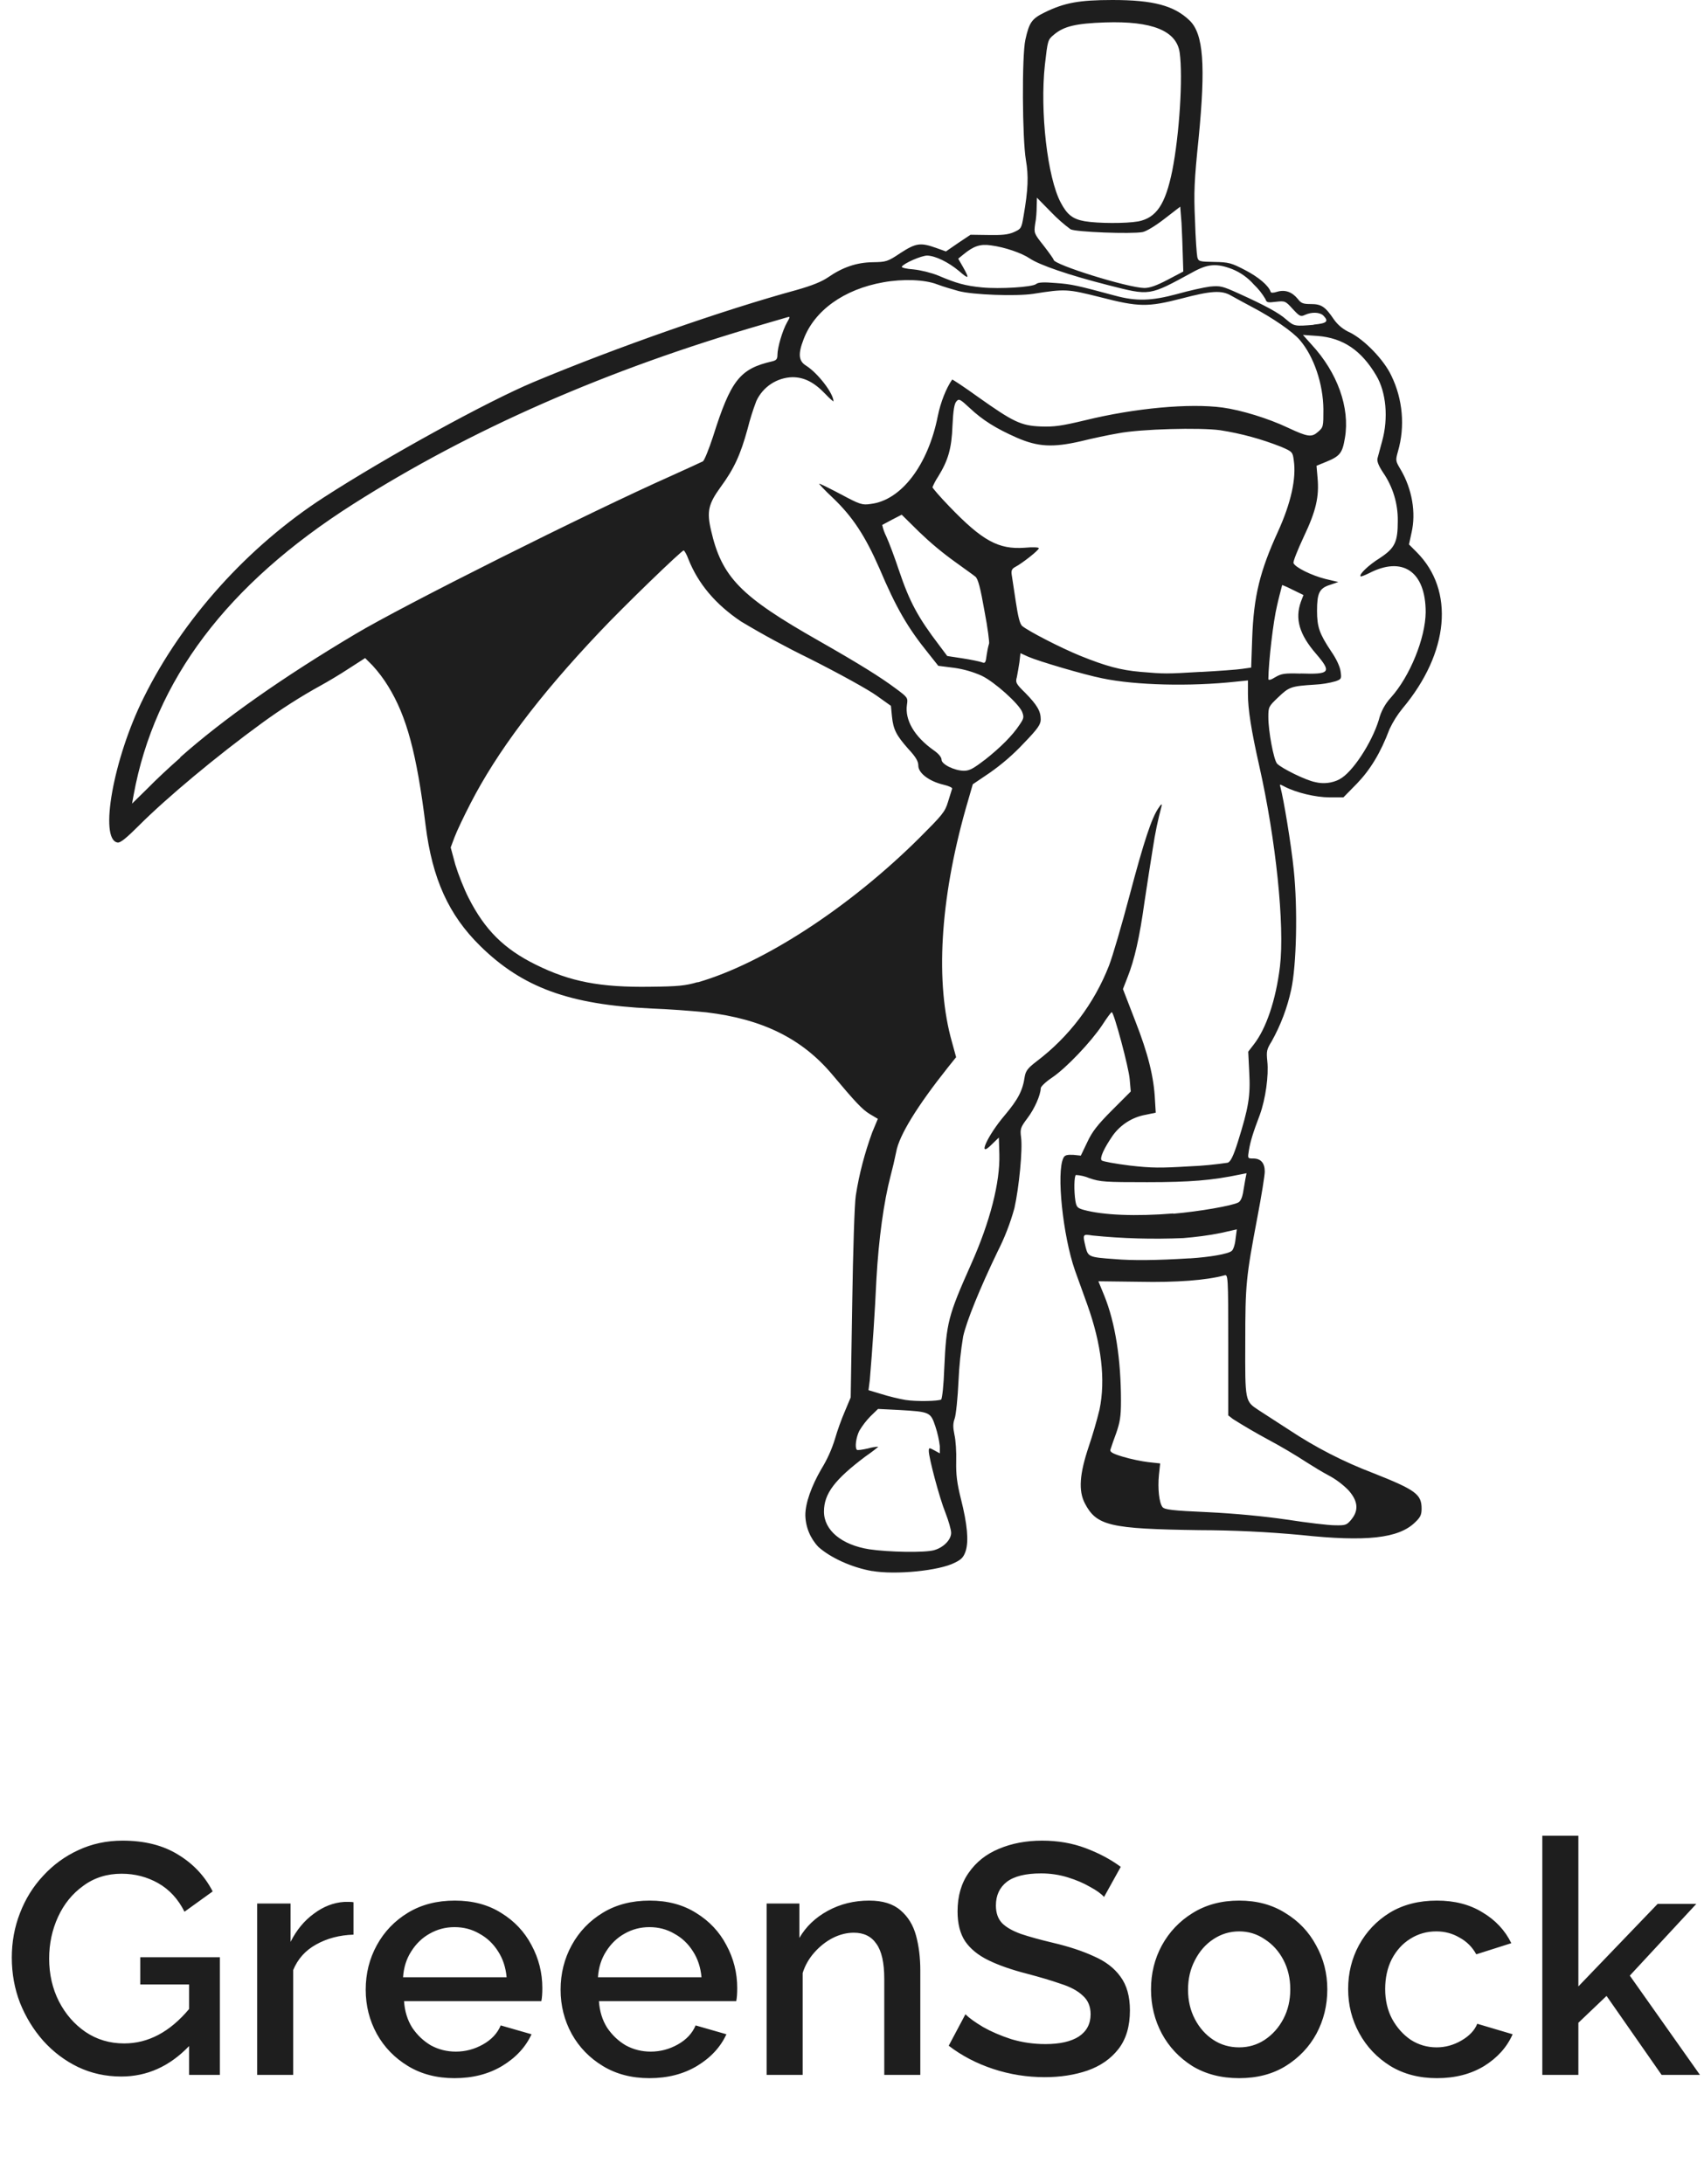
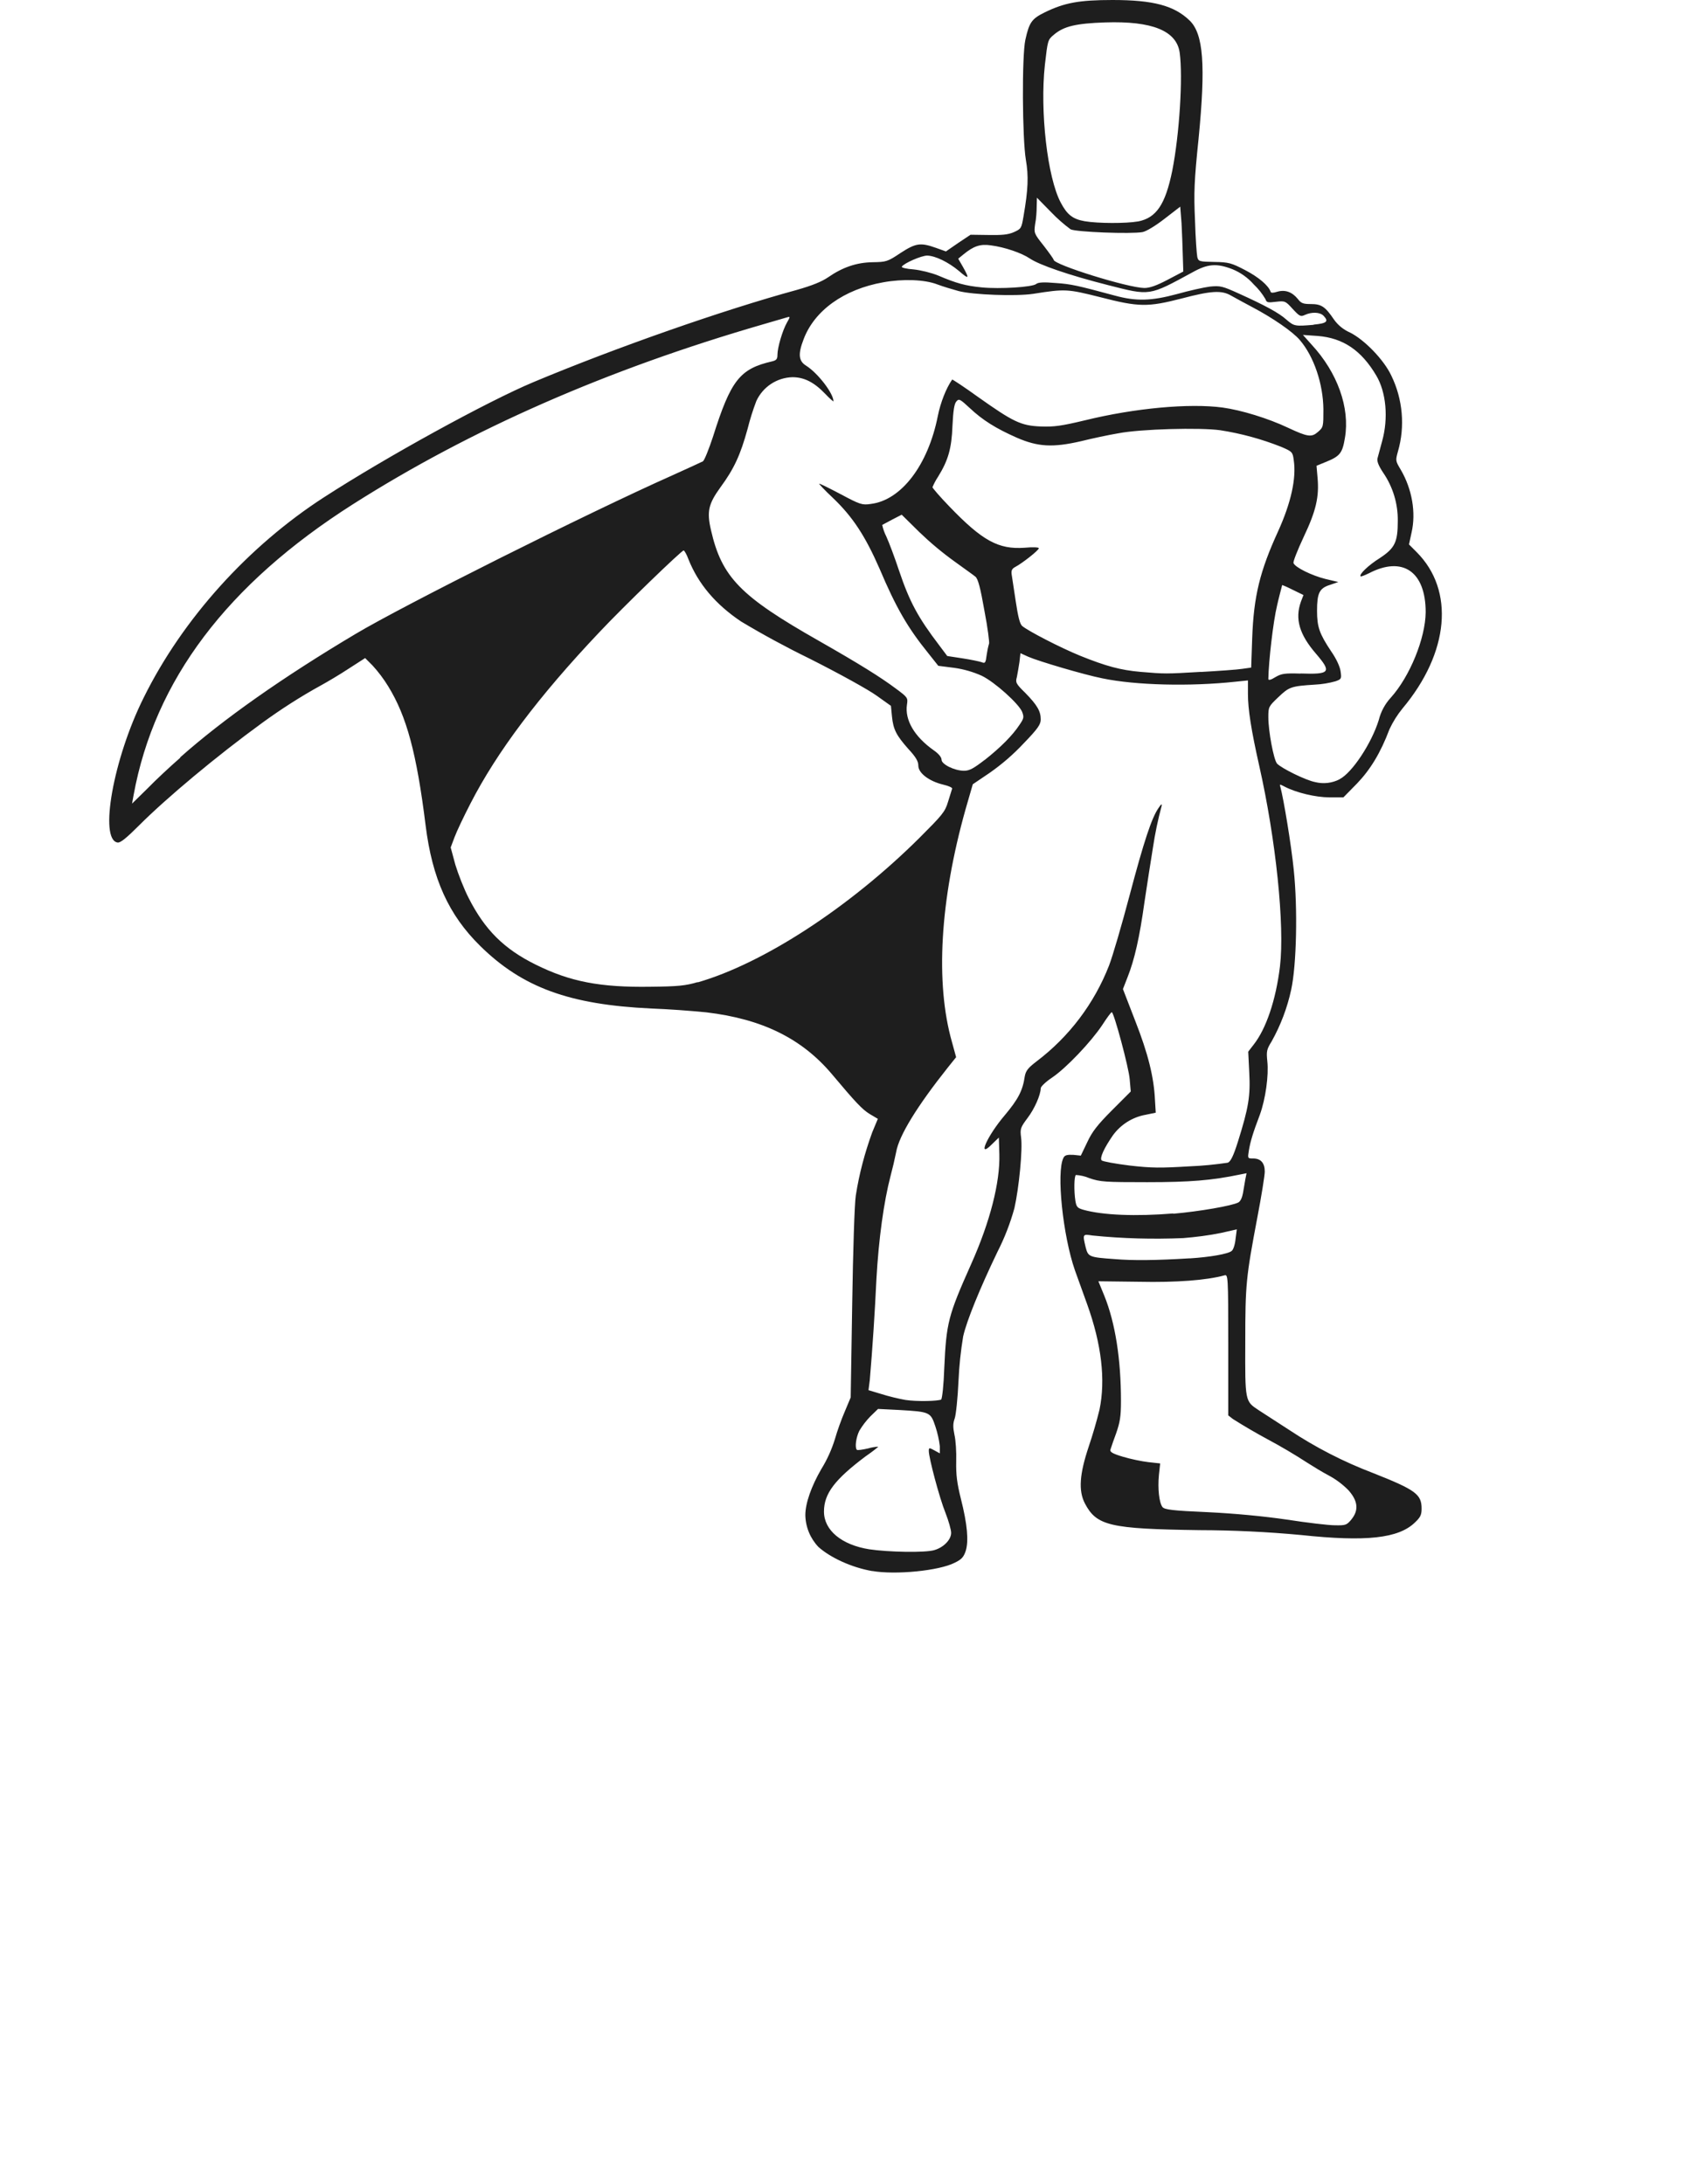
<svg xmlns="http://www.w3.org/2000/svg" width="78" height="100" viewBox="0 0 78 100" fill="none">
  <path d="M39.926 71.933C38.987 71.769 38.014 71.322 37.463 70.828C37.088 70.435 36.875 69.915 36.864 69.371C36.864 68.819 37.145 68.043 37.591 67.27C37.861 66.834 38.073 66.365 38.224 65.871C38.319 65.531 38.517 64.978 38.67 64.627L38.94 63.982L39.01 59.672C39.046 57.289 39.116 55.081 39.174 54.738C39.327 53.75 39.584 52.787 39.924 51.849L40.183 51.227L39.807 51.004C39.467 50.792 39.185 50.498 38.071 49.17C36.699 47.549 34.894 46.656 32.335 46.351C31.502 46.27 30.658 46.209 29.813 46.175C26.059 46 23.913 45.212 21.979 43.309C20.536 41.889 19.786 40.231 19.482 37.789C19.072 34.487 18.615 32.796 17.77 31.423C17.562 31.083 17.323 30.765 17.054 30.471L16.714 30.13L15.964 30.613C15.555 30.884 14.978 31.224 14.697 31.378C13.758 31.894 12.866 32.469 12.01 33.091C9.912 34.618 7.624 36.533 6.369 37.789C5.806 38.352 5.514 38.598 5.383 38.576C4.527 38.447 5.183 34.735 6.579 31.939C8.362 28.333 11.364 25.009 14.836 22.765C17.687 20.921 22.297 18.384 24.429 17.491C28.217 15.905 33.119 14.189 36.474 13.274C37.179 13.073 37.611 12.897 37.904 12.698C38.562 12.241 39.206 12.017 39.944 12.006C40.566 11.995 40.624 11.984 41.223 11.582C41.928 11.124 42.138 11.1 42.842 11.348L43.3 11.512L43.862 11.124L44.425 10.748L45.234 10.759C45.855 10.77 46.137 10.748 46.407 10.63C46.747 10.477 46.758 10.455 46.853 9.891C47.065 8.669 47.087 8.057 46.959 7.318C46.794 6.344 46.772 2.562 46.936 1.82C47.112 1.022 47.229 0.857 47.828 0.564C48.72 0.129 49.389 0 50.924 0C52.8 0 53.75 0.259 54.455 0.94C55.088 1.552 55.194 2.983 54.865 6.344C54.665 8.281 54.642 8.822 54.701 10.089C54.723 10.899 54.782 11.663 54.806 11.769C54.854 11.97 54.901 11.981 55.581 11.993C56.25 12.004 56.367 12.04 57 12.369C57.61 12.687 58.067 13.075 58.162 13.357C58.173 13.416 58.279 13.416 58.466 13.357C58.828 13.251 59.146 13.368 59.405 13.686C59.558 13.887 59.65 13.921 60.004 13.921C60.486 13.921 60.661 14.038 61.06 14.627C61.246 14.891 61.502 15.098 61.798 15.226C62.456 15.556 63.348 16.471 63.688 17.2C64.215 18.28 64.32 19.536 63.992 20.663C63.875 21.087 63.875 21.099 64.12 21.509C64.636 22.391 64.825 23.471 64.613 24.387L64.496 24.928L64.847 25.28C66.595 27.03 66.336 29.885 64.203 32.433C63.965 32.724 63.764 33.044 63.604 33.385C63.194 34.476 62.724 35.24 62.116 35.874L61.494 36.508H60.862C60.229 36.508 59.337 36.296 58.797 36.014C58.574 35.897 58.562 35.897 58.61 36.036C58.752 36.553 59.103 38.655 59.22 39.818C59.407 41.604 59.348 44.2 59.103 45.316C58.924 46.143 58.623 46.939 58.211 47.677C57.977 48.054 57.966 48.135 58.011 48.593C58.081 49.238 57.93 50.32 57.671 51.035C57.353 51.87 57.236 52.258 57.166 52.679C57.108 53.042 57.108 53.042 57.367 53.042C57.707 53.042 57.894 53.243 57.894 53.642C57.894 53.818 57.741 54.77 57.554 55.744C57.038 58.481 57.002 58.786 57.002 61.44C56.991 64.178 56.991 64.153 57.612 64.564L59.008 65.468C60.209 66.266 61.496 66.928 62.843 67.441C64.802 68.217 65.073 68.415 65.073 69.074C65.073 69.367 65.014 69.473 64.769 69.707C64.019 70.436 62.539 70.6 59.56 70.282C58.012 70.137 56.458 70.063 54.903 70.059C50.798 70.001 50.199 69.859 49.661 68.837C49.357 68.251 49.416 67.486 49.837 66.23C50.023 65.678 50.188 65.114 50.33 64.539C50.611 63.177 50.424 61.555 49.767 59.724L49.204 58.161C48.652 56.576 48.348 53.674 48.677 53.017C48.736 52.889 48.841 52.864 49.123 52.875L49.474 52.911L49.767 52.3C49.99 51.818 50.235 51.502 50.904 50.832L51.76 49.975L51.712 49.423C51.676 48.895 50.985 46.333 50.891 46.345C50.855 46.345 50.668 46.604 50.456 46.931C49.94 47.707 48.803 48.904 48.157 49.339C47.875 49.526 47.641 49.75 47.641 49.822C47.63 50.14 47.36 50.762 47.031 51.195C46.713 51.619 46.691 51.689 46.738 52.063C46.819 52.616 46.644 54.389 46.434 55.318C46.244 56.008 45.985 56.676 45.66 57.313C44.851 58.993 44.241 60.495 44.088 61.19C43.977 61.859 43.906 62.533 43.876 63.211C43.84 64.009 43.759 64.784 43.7 64.949C43.619 65.172 43.619 65.348 43.689 65.689C43.748 65.935 43.784 66.487 43.77 66.922C43.759 67.522 43.806 67.91 43.982 68.614C44.286 69.811 44.344 70.564 44.205 71.011C44.11 71.293 44.018 71.399 43.7 71.552C42.996 71.915 41.003 72.116 39.924 71.929L39.926 71.933ZM42.775 70.97C43.185 70.853 43.538 70.501 43.538 70.183C43.538 70.041 43.421 69.631 43.279 69.268C42.998 68.575 42.516 66.742 42.516 66.438C42.516 66.284 42.527 66.273 42.761 66.401L43.02 66.543V66.214C42.983 65.911 42.916 65.612 42.82 65.321C42.597 64.651 42.575 64.64 41.154 64.557L40.192 64.509L39.841 64.85C39.648 65.049 39.478 65.27 39.336 65.508C39.183 65.813 39.125 66.273 39.219 66.377C39.242 66.413 39.478 66.377 39.735 66.318C39.887 66.273 40.044 66.245 40.203 66.237C40.203 66.248 39.944 66.46 39.618 66.683C38.21 67.741 37.717 68.386 37.717 69.209C37.717 70.066 38.526 70.736 39.794 70.936C40.66 71.065 42.349 71.101 42.773 70.972L42.775 70.97ZM61.857 69.572C62.208 69.148 62.161 68.715 61.715 68.221C61.456 67.962 61.163 67.739 60.835 67.563C60.506 67.387 60.177 67.186 59.848 66.977C59.254 66.591 58.643 66.23 58.018 65.896C57.477 65.603 56.95 65.296 56.434 64.969L56.223 64.805V61.575C56.223 58.394 56.212 58.346 56.047 58.394C55.225 58.617 53.865 58.723 52.142 58.687L50.278 58.664L50.548 59.323C51.053 60.568 51.312 62.236 51.312 64.151C51.312 64.868 51.264 65.125 51.089 65.63C50.994 65.876 50.913 66.124 50.83 66.37C50.794 66.476 50.924 66.557 51.404 66.699C51.755 66.805 52.271 66.911 52.566 66.945L53.106 67.004L53.048 67.545C52.989 68.156 53.059 68.801 53.212 69.002C53.307 69.119 53.658 69.166 55.288 69.236C56.52 69.295 57.858 69.423 58.911 69.577C59.826 69.719 60.812 69.836 61.105 69.836C61.598 69.847 61.645 69.825 61.855 69.577L61.857 69.572ZM43.081 64.076C43.128 64.04 43.198 63.407 43.223 62.656C43.318 60.554 43.399 60.247 44.455 57.875C45.322 55.938 45.781 54.129 45.745 52.848L45.722 52.084L45.394 52.402C44.714 53.083 45.182 52.014 45.993 51.062C46.603 50.334 46.815 49.935 46.907 49.29C46.954 49.03 47.049 48.902 47.447 48.597C48.939 47.469 50.088 45.948 50.767 44.205C50.931 43.781 51.352 42.337 51.706 40.998C52.363 38.519 52.715 37.45 53.032 36.993C53.149 36.817 53.196 36.781 53.174 36.898C53.004 37.528 52.871 38.167 52.775 38.812C52.681 39.388 52.505 40.515 52.388 41.302C52.165 42.912 51.931 43.945 51.613 44.743L51.402 45.285L51.965 46.742C52.55 48.232 52.82 49.315 52.868 50.359L52.904 50.945L52.447 51.04C51.843 51.147 51.305 51.484 50.944 51.98C50.546 52.555 50.323 53.026 50.429 53.13C50.476 53.178 51.05 53.283 51.708 53.365C52.728 53.482 53.115 53.482 54.464 53.401C55.05 53.378 55.626 53.32 56.2 53.236C56.329 53.189 56.459 52.932 56.669 52.262C57.151 50.724 57.243 50.183 57.184 49.103L57.137 48.151L57.383 47.833C57.957 47.105 58.403 45.79 58.59 44.25C58.812 42.371 58.403 38.436 57.639 35.053C57.277 33.443 57.124 32.48 57.124 31.777V31.154L56.549 31.213C54.484 31.436 51.987 31.378 50.463 31.059C49.63 30.895 47.531 30.273 47.074 30.072L46.711 29.907L46.664 30.318C46.628 30.541 46.594 30.764 46.547 30.999C46.477 31.244 46.499 31.303 46.934 31.727C47.474 32.279 47.639 32.561 47.639 32.936C47.639 33.17 47.511 33.36 46.853 34.041C46.382 34.545 45.858 34.997 45.292 35.392L44.529 35.908L44.2 37.047C43.027 41.217 42.804 45.01 43.579 47.722L43.766 48.404L43.39 48.873C41.982 50.645 41.149 51.996 41.021 52.749C40.946 53.12 40.859 53.489 40.762 53.854C40.458 55.018 40.221 56.72 40.118 58.565C40.045 60.109 39.944 61.652 39.814 63.192L39.755 63.65L40.341 63.826C40.669 63.932 41.163 64.049 41.444 64.097C41.971 64.178 42.946 64.155 43.097 64.074L43.081 64.076ZM54.469 57.616C55.383 57.557 56.216 57.415 56.38 57.275C56.45 57.228 56.534 56.982 56.556 56.734L56.615 56.287L55.887 56.452C55.313 56.569 54.739 56.639 54.162 56.687C52.778 56.745 51.384 56.709 50.01 56.569C49.553 56.499 49.553 56.499 49.693 57.097C49.81 57.543 49.834 57.566 51.03 57.649C51.827 57.719 52.942 57.708 54.466 57.613L54.469 57.616ZM53.705 55.572C54.901 55.467 56.392 55.209 56.684 55.056C56.779 55.009 56.86 54.833 56.896 54.632L57.002 54.01L57.06 53.717L56.768 53.775C55.466 54.046 54.48 54.127 52.51 54.127C50.587 54.127 50.364 54.116 49.859 53.94C49.665 53.858 49.459 53.81 49.249 53.798C49.168 53.845 49.154 54.515 49.226 54.984C49.274 55.266 49.321 55.313 49.602 55.394C50.494 55.64 51.996 55.699 53.708 55.559L53.705 55.572ZM31.939 44.978C34.941 44.11 38.87 41.559 42.084 38.366C43.128 37.32 43.257 37.18 43.396 36.711L43.583 36.111C43.606 36.064 43.419 35.982 43.173 35.924C42.529 35.77 42.036 35.396 42.036 35.056C42.036 34.855 41.919 34.656 41.579 34.291C41.028 33.669 40.888 33.398 40.829 32.8L40.782 32.318L40.124 31.849C39.748 31.578 38.436 30.85 37.039 30.146C35.976 29.627 34.936 29.063 33.921 28.455C32.748 27.668 31.962 26.727 31.516 25.613C31.435 25.39 31.329 25.203 31.293 25.203C31.198 25.203 28.559 27.751 27.433 28.949C24.654 31.885 22.743 34.433 21.533 36.794C21.229 37.381 20.901 38.075 20.806 38.332L20.63 38.801L20.842 39.588C20.97 40.012 21.241 40.705 21.452 41.115C22.191 42.572 23.071 43.451 24.526 44.168C26.087 44.944 27.469 45.215 29.779 45.179C31.023 45.167 31.387 45.131 31.937 44.967L31.939 44.978ZM8.247 34.677C10.218 32.927 12.938 31.012 16.271 29.028C18.453 27.724 26.886 23.496 30.768 21.768C31.473 21.451 32.106 21.157 32.175 21.123C32.245 21.076 32.446 20.571 32.633 20.007C33.455 17.4 33.864 16.884 35.353 16.543C35.54 16.496 35.587 16.437 35.587 16.25C35.587 15.91 35.821 15.123 36.022 14.771C36.175 14.5 36.175 14.489 36.044 14.525C35.963 14.548 35.47 14.69 34.954 14.843C27.8 16.911 21.549 19.658 16.154 23.088C10.396 26.752 7.077 31.145 6.115 36.406L6.045 36.794L6.75 36.102C7.126 35.714 7.806 35.08 8.252 34.693L8.247 34.677ZM61.319 35.676C61.893 35.383 62.785 34.032 63.114 32.963C63.208 32.586 63.395 32.234 63.665 31.941C64.532 30.978 65.248 29.228 65.26 28.031C65.26 26.164 64.203 25.447 62.668 26.245C62.467 26.34 62.305 26.41 62.28 26.387C62.199 26.306 62.632 25.882 63.161 25.552C63.852 25.095 63.983 24.824 63.983 23.85C63.993 23.062 63.759 22.291 63.314 21.642C63.102 21.324 63.021 21.114 63.055 20.984L63.267 20.197C63.559 19.15 63.453 17.953 62.996 17.191C62.316 16.041 61.483 15.477 60.321 15.382L59.641 15.335L60.04 15.781C61.224 17.062 61.798 18.67 61.564 20.046C61.447 20.751 61.341 20.891 60.661 21.162L60.263 21.326L60.31 21.868C60.391 22.75 60.24 23.394 59.677 24.581C59.396 25.18 59.184 25.719 59.209 25.778C59.279 25.979 60.053 26.353 60.663 26.506L61.262 26.648L60.886 26.777C60.393 26.93 60.287 27.154 60.287 27.963C60.287 28.703 60.393 29.01 60.931 29.819C61.177 30.171 61.341 30.536 61.366 30.746C61.413 31.075 61.402 31.098 61.132 31.193C60.825 31.279 60.511 31.33 60.193 31.346C59.089 31.416 59.008 31.452 58.515 31.921C58.069 32.345 58.058 32.367 58.058 32.837C58.058 33.481 58.303 34.787 58.457 34.963C58.657 35.175 59.77 35.728 60.204 35.809C60.579 35.903 60.975 35.857 61.319 35.68V35.676ZM45.074 34.796C45.79 34.232 46.353 33.669 46.668 33.186C46.869 32.893 46.88 32.834 46.785 32.586C46.621 32.21 45.542 31.235 44.943 30.942C44.544 30.763 44.122 30.641 43.689 30.579L42.95 30.485L42.493 29.909C41.543 28.735 41.016 27.819 40.264 26.044C39.606 24.54 39.032 23.66 38.118 22.79C37.742 22.438 37.474 22.145 37.497 22.145C37.544 22.145 37.99 22.368 38.505 22.639C39.361 23.097 39.467 23.133 39.854 23.074C41.25 22.91 42.482 21.302 42.928 19.047C43.056 18.413 43.315 17.766 43.586 17.378C43.597 17.366 44.137 17.718 44.77 18.176C46.378 19.315 46.729 19.491 47.643 19.527C48.242 19.549 48.582 19.504 49.661 19.245C51.96 18.681 54.446 18.458 55.959 18.659C56.815 18.776 58.047 19.153 58.961 19.586C59.864 20.009 60.04 20.032 60.332 19.773C60.578 19.561 60.578 19.527 60.578 18.74C60.567 17.576 60.143 16.32 59.499 15.569C59.17 15.181 58.245 14.548 57.328 14.065C57.003 13.892 56.678 13.716 56.356 13.537C55.921 13.278 55.43 13.314 54.093 13.666C52.543 14.065 52.133 14.065 50.364 13.607C48.862 13.231 48.769 13.219 47.29 13.454C46.504 13.571 44.534 13.501 43.876 13.325C43.547 13.231 43.218 13.138 42.903 13.021C42.329 12.798 41.331 12.762 40.428 12.926C38.634 13.244 37.274 14.218 36.781 15.544C36.522 16.214 36.558 16.532 36.898 16.742C37.438 17.082 38.152 18.012 38.152 18.375C38.152 18.397 37.976 18.246 37.776 18.034C37.271 17.506 36.814 17.27 36.274 17.27C35.924 17.279 35.584 17.387 35.292 17.579C35 17.772 34.768 18.043 34.621 18.361C34.463 18.776 34.33 19.2 34.222 19.631C33.894 20.828 33.601 21.464 32.979 22.31C32.428 23.074 32.347 23.415 32.545 24.272C33.038 26.432 33.894 27.302 37.47 29.334C39.345 30.403 40.307 31.003 41.012 31.531C41.552 31.93 41.563 31.955 41.516 32.259C41.41 32.965 41.856 33.727 42.737 34.35C42.959 34.503 43.099 34.668 43.099 34.785C43.099 34.997 43.698 35.29 44.13 35.29C44.376 35.29 44.565 35.184 45.069 34.796H45.074ZM59.535 30.836C60.895 30.884 60.965 30.778 60.24 29.932C59.477 29.05 59.267 28.335 59.549 27.548L59.666 27.244L59.184 27.009C59.02 26.928 58.855 26.845 58.691 26.786C58.61 27.104 58.526 27.409 58.457 27.727C58.281 28.444 58.069 30.299 58.058 31.087C58.058 31.157 58.175 31.134 58.376 31.005C58.657 30.841 58.799 30.818 59.538 30.841L59.535 30.836ZM54.973 30.766C55.795 30.719 56.639 30.66 56.862 30.624L57.272 30.566L57.319 29.215C57.389 27.289 57.671 26.15 58.504 24.328C59.089 23.036 59.348 21.908 59.22 21.063C59.173 20.7 59.15 20.675 58.657 20.463C57.754 20.104 56.814 19.847 55.853 19.698C54.928 19.57 52.206 19.64 51.185 19.84C50.762 19.91 49.99 20.075 49.474 20.203C48.195 20.497 47.515 20.463 46.542 20.039C45.581 19.615 44.97 19.229 44.396 18.688C43.939 18.264 43.892 18.241 43.775 18.384C43.68 18.49 43.633 18.808 43.599 19.489C43.563 20.535 43.399 21.085 42.941 21.825C42.84 21.977 42.753 22.139 42.683 22.308C42.683 22.343 43.034 22.754 43.468 23.201C44.97 24.763 45.709 25.162 46.894 25.079C47.281 25.043 47.551 25.056 47.551 25.102C47.551 25.196 46.788 25.794 46.472 25.959C46.319 26.04 46.285 26.123 46.308 26.299L46.495 27.532C46.601 28.238 46.682 28.565 46.788 28.66C47.069 28.895 48.524 29.648 49.438 30.022C50.634 30.505 51.291 30.681 52.206 30.762C53.331 30.857 53.354 30.857 54.973 30.762V30.766ZM45.274 29.474C45.297 29.438 45.216 28.757 45.063 27.97C44.876 26.901 44.77 26.513 44.653 26.407C44.572 26.337 44.137 26.031 43.703 25.715C43.132 25.304 42.591 24.852 42.084 24.364L41.275 23.566L40.841 23.789L40.383 24.035C40.422 24.218 40.485 24.396 40.57 24.563C40.699 24.844 40.958 25.537 41.145 26.101C41.638 27.569 42.025 28.274 42.998 29.553L43.36 30.036L44.052 30.142C44.439 30.2 44.826 30.284 44.932 30.318C45.096 30.387 45.119 30.354 45.166 29.977C45.189 29.812 45.225 29.637 45.272 29.472L45.274 29.474ZM60.134 14.863C60.733 14.805 60.839 14.721 60.58 14.453C60.416 14.288 60.04 14.277 59.736 14.417C59.535 14.512 59.49 14.487 59.173 14.146C58.844 13.783 58.822 13.77 58.409 13.817C58.033 13.864 57.975 13.853 57.928 13.7C57.781 13.448 57.599 13.219 57.387 13.019C57.121 12.716 56.788 12.479 56.414 12.326C55.687 12.044 55.277 12.081 54.584 12.469C52.577 13.56 52.66 13.549 50.724 13.055C48.918 12.597 47.569 12.128 47.134 11.832C46.772 11.587 45.997 11.316 45.351 11.233C44.869 11.163 44.565 11.269 44.108 11.643L43.862 11.844L44.085 12.232C44.389 12.773 44.356 12.807 43.898 12.408C43.405 11.997 42.82 11.715 42.444 11.702C42.174 11.702 41.377 12.053 41.282 12.207C41.246 12.254 41.494 12.313 41.822 12.335C42.162 12.371 42.631 12.489 42.948 12.617C43.77 12.969 44.191 13.086 44.941 13.159C45.763 13.24 47.252 13.147 47.427 13.005C47.522 12.924 47.779 12.911 48.319 12.958C49.035 13.005 49.328 13.075 51.028 13.533C52.014 13.803 52.706 13.779 53.879 13.463C54.419 13.31 55.099 13.159 55.381 13.122C55.862 13.075 55.955 13.1 56.707 13.44C57.903 13.982 58.538 14.322 58.889 14.638C59.24 14.942 59.288 14.942 60.132 14.872L60.134 14.863ZM53.449 12.809L54.165 12.432L54.142 11.704C54.131 11.199 54.106 10.705 54.084 10.213L54.025 9.462L53.309 10.015C52.886 10.344 52.476 10.59 52.3 10.626C51.785 10.721 49.24 10.626 49.004 10.498C48.688 10.264 48.394 10.005 48.123 9.722L47.465 9.052L47.454 9.451C47.454 9.663 47.432 10.026 47.384 10.249C47.326 10.673 47.326 10.685 47.783 11.26C48.028 11.578 48.229 11.86 48.229 11.893C48.229 12.117 51.618 13.174 52.381 13.186C52.627 13.186 52.933 13.08 53.449 12.809ZM52.089 10.141C52.933 9.977 53.343 9.365 53.66 7.816C53.989 6.147 54.153 3.529 54 2.413C53.858 1.403 52.733 0.956 50.587 1.026C49.249 1.073 48.697 1.202 48.24 1.59C47.959 1.824 47.959 1.849 47.83 2.963C47.596 5.101 47.947 8.143 48.558 9.282C48.85 9.835 49.109 10.033 49.648 10.128C50.258 10.234 51.559 10.234 52.086 10.139L52.089 10.141Z" fill="#1E1E1E" />
-   <path d="M5.55 95.075C4.84 95.075 4.18 94.93 3.57 94.64C2.97 94.35 2.44 93.95 1.98 93.44C1.53 92.93 1.175 92.35 0.915 91.7C0.665 91.05 0.54 90.36 0.54 89.63C0.54 88.91 0.665 88.23 0.915 87.59C1.165 86.94 1.52 86.37 1.98 85.88C2.44 85.38 2.975 84.99 3.585 84.71C4.205 84.42 4.88 84.275 5.61 84.275C6.62 84.275 7.47 84.49 8.16 84.92C8.85 85.34 9.375 85.9 9.735 86.6L8.445 87.53C8.155 86.95 7.755 86.515 7.245 86.225C6.735 85.935 6.175 85.79 5.565 85.79C4.895 85.79 4.31 85.975 3.81 86.345C3.31 86.705 2.925 87.18 2.655 87.77C2.385 88.36 2.25 88.995 2.25 89.675C2.25 90.395 2.4 91.05 2.7 91.64C3 92.22 3.405 92.685 3.915 93.035C4.435 93.385 5.025 93.56 5.685 93.56C6.785 93.56 7.775 93.035 8.655 91.985V90.86H6.42V89.615H10.065V95H8.655V93.68C7.765 94.61 6.73 95.075 5.55 95.075ZM16.181 88.58C15.541 88.6 14.971 88.75 14.471 89.03C13.981 89.3 13.631 89.69 13.421 90.2V95H11.771V87.155H13.301V88.91C13.571 88.37 13.926 87.94 14.366 87.62C14.806 87.29 15.271 87.11 15.761 87.08C15.851 87.08 15.931 87.08 16.001 87.08C16.071 87.08 16.131 87.085 16.181 87.095V88.58ZM20.805 95.15C19.995 95.15 19.285 94.965 18.675 94.595C18.065 94.225 17.59 93.735 17.25 93.125C16.91 92.505 16.74 91.83 16.74 91.1C16.74 90.36 16.91 89.68 17.25 89.06C17.59 88.44 18.065 87.945 18.675 87.575C19.285 87.205 20 87.02 20.82 87.02C21.64 87.02 22.35 87.21 22.95 87.59C23.55 87.96 24.01 88.45 24.33 89.06C24.66 89.67 24.825 90.325 24.825 91.025C24.825 91.275 24.81 91.475 24.78 91.625H18.495C18.525 92.085 18.65 92.49 18.87 92.84C19.1 93.18 19.385 93.45 19.725 93.65C20.075 93.84 20.455 93.935 20.865 93.935C21.305 93.935 21.72 93.825 22.11 93.605C22.5 93.385 22.77 93.095 22.92 92.735L24.33 93.14C24.06 93.73 23.61 94.215 22.98 94.595C22.36 94.965 21.635 95.15 20.805 95.15ZM18.45 90.53H23.19C23.15 90.08 23.02 89.685 22.8 89.345C22.58 88.995 22.295 88.725 21.945 88.535C21.605 88.335 21.225 88.235 20.805 88.235C20.395 88.235 20.015 88.335 19.665 88.535C19.325 88.725 19.045 88.995 18.825 89.345C18.605 89.685 18.48 90.08 18.45 90.53ZM29.726 95.15C28.916 95.15 28.206 94.965 27.596 94.595C26.986 94.225 26.511 93.735 26.171 93.125C25.831 92.505 25.661 91.83 25.661 91.1C25.661 90.36 25.831 89.68 26.171 89.06C26.511 88.44 26.986 87.945 27.596 87.575C28.206 87.205 28.921 87.02 29.741 87.02C30.561 87.02 31.271 87.21 31.871 87.59C32.471 87.96 32.931 88.45 33.251 89.06C33.581 89.67 33.746 90.325 33.746 91.025C33.746 91.275 33.731 91.475 33.701 91.625H27.416C27.446 92.085 27.571 92.49 27.791 92.84C28.021 93.18 28.306 93.45 28.646 93.65C28.996 93.84 29.376 93.935 29.786 93.935C30.226 93.935 30.641 93.825 31.031 93.605C31.421 93.385 31.691 93.095 31.841 92.735L33.251 93.14C32.981 93.73 32.531 94.215 31.901 94.595C31.281 94.965 30.556 95.15 29.726 95.15ZM27.371 90.53H32.111C32.071 90.08 31.941 89.685 31.721 89.345C31.501 88.995 31.216 88.725 30.866 88.535C30.526 88.335 30.146 88.235 29.726 88.235C29.316 88.235 28.936 88.335 28.586 88.535C28.246 88.725 27.966 88.995 27.746 89.345C27.526 89.685 27.401 90.08 27.371 90.53ZM42.127 95H40.477V90.605C40.477 89.865 40.357 89.33 40.117 89C39.887 88.66 39.542 88.49 39.082 88.49C38.762 88.49 38.442 88.57 38.122 88.73C37.812 88.89 37.532 89.11 37.282 89.39C37.032 89.67 36.852 89.985 36.742 90.335V95H35.092V87.155H36.592V88.73C36.892 88.21 37.327 87.795 37.897 87.485C38.467 87.175 39.097 87.02 39.787 87.02C40.407 87.02 40.887 87.17 41.227 87.47C41.567 87.76 41.802 88.145 41.932 88.625C42.062 89.105 42.127 89.635 42.127 90.215V95ZM50.537 86.855C50.407 86.705 50.192 86.55 49.892 86.39C49.602 86.22 49.262 86.075 48.872 85.955C48.482 85.835 48.077 85.775 47.657 85.775C46.947 85.775 46.422 85.905 46.082 86.165C45.752 86.425 45.587 86.785 45.587 87.245C45.587 87.585 45.682 87.855 45.872 88.055C46.062 88.245 46.352 88.41 46.742 88.55C47.132 88.68 47.622 88.815 48.212 88.955C48.932 89.125 49.552 89.33 50.072 89.57C50.602 89.8 51.007 90.11 51.287 90.5C51.577 90.89 51.722 91.405 51.722 92.045C51.722 92.775 51.547 93.365 51.197 93.815C50.847 94.265 50.372 94.595 49.772 94.805C49.182 95.005 48.532 95.105 47.822 95.105C47.012 95.105 46.227 94.98 45.467 94.73C44.707 94.48 44.027 94.125 43.427 93.665L44.192 92.225C44.362 92.395 44.632 92.59 45.002 92.81C45.372 93.02 45.802 93.205 46.292 93.365C46.792 93.515 47.312 93.59 47.852 93.59C48.512 93.59 49.022 93.475 49.382 93.245C49.742 93.005 49.922 92.665 49.922 92.225C49.922 91.865 49.802 91.58 49.562 91.37C49.332 91.15 48.997 90.97 48.557 90.83C48.127 90.68 47.607 90.525 46.997 90.365C46.297 90.185 45.712 89.98 45.242 89.75C44.772 89.52 44.417 89.23 44.177 88.88C43.947 88.53 43.832 88.075 43.832 87.515C43.832 86.815 44.002 86.225 44.342 85.745C44.682 85.255 45.142 84.89 45.722 84.65C46.312 84.4 46.972 84.275 47.702 84.275C48.422 84.275 49.087 84.39 49.697 84.62C50.307 84.85 50.842 85.135 51.302 85.475L50.537 86.855ZM56.722 95.15C55.902 95.15 55.187 94.965 54.577 94.595C53.977 94.215 53.512 93.72 53.182 93.11C52.852 92.49 52.687 91.815 52.687 91.085C52.687 90.355 52.852 89.685 53.182 89.075C53.522 88.455 53.992 87.96 54.592 87.59C55.202 87.21 55.912 87.02 56.722 87.02C57.532 87.02 58.237 87.21 58.837 87.59C59.447 87.96 59.917 88.455 60.247 89.075C60.587 89.685 60.757 90.355 60.757 91.085C60.757 91.815 60.592 92.49 60.262 93.11C59.932 93.72 59.462 94.215 58.852 94.595C58.252 94.965 57.542 95.15 56.722 95.15ZM54.382 91.1C54.382 91.6 54.487 92.05 54.697 92.45C54.907 92.85 55.187 93.165 55.537 93.395C55.887 93.625 56.282 93.74 56.722 93.74C57.152 93.74 57.542 93.625 57.892 93.395C58.252 93.155 58.537 92.835 58.747 92.435C58.957 92.035 59.062 91.585 59.062 91.085C59.062 90.585 58.957 90.135 58.747 89.735C58.537 89.335 58.252 89.02 57.892 88.79C57.542 88.55 57.152 88.43 56.722 88.43C56.292 88.43 55.897 88.55 55.537 88.79C55.187 89.02 54.907 89.34 54.697 89.75C54.487 90.15 54.382 90.6 54.382 91.1ZM65.775 95.15C64.966 95.15 64.255 94.965 63.645 94.595C63.035 94.215 62.56 93.715 62.221 93.095C61.88 92.475 61.711 91.8 61.711 91.07C61.711 90.34 61.876 89.67 62.206 89.06C62.545 88.44 63.016 87.945 63.615 87.575C64.225 87.205 64.945 87.02 65.775 87.02C66.585 87.02 67.281 87.2 67.861 87.56C68.451 87.91 68.891 88.38 69.18 88.97L67.576 89.48C67.395 89.15 67.141 88.895 66.811 88.715C66.49 88.525 66.135 88.43 65.746 88.43C65.305 88.43 64.906 88.545 64.546 88.775C64.195 88.995 63.916 89.305 63.706 89.705C63.505 90.105 63.406 90.56 63.406 91.07C63.406 91.58 63.511 92.035 63.721 92.435C63.941 92.835 64.225 93.155 64.576 93.395C64.936 93.625 65.331 93.74 65.76 93.74C66.16 93.74 66.54 93.635 66.9 93.425C67.26 93.215 67.501 92.96 67.621 92.66L69.24 93.14C68.981 93.73 68.546 94.215 67.936 94.595C67.326 94.965 66.606 95.15 65.775 95.15ZM76.059 95L73.539 91.385L72.249 92.615V95H70.599V84.05H72.249V90.95L75.879 87.17H77.649L74.604 90.455L77.814 95H76.059Z" fill="#1E1E1E" />
</svg>